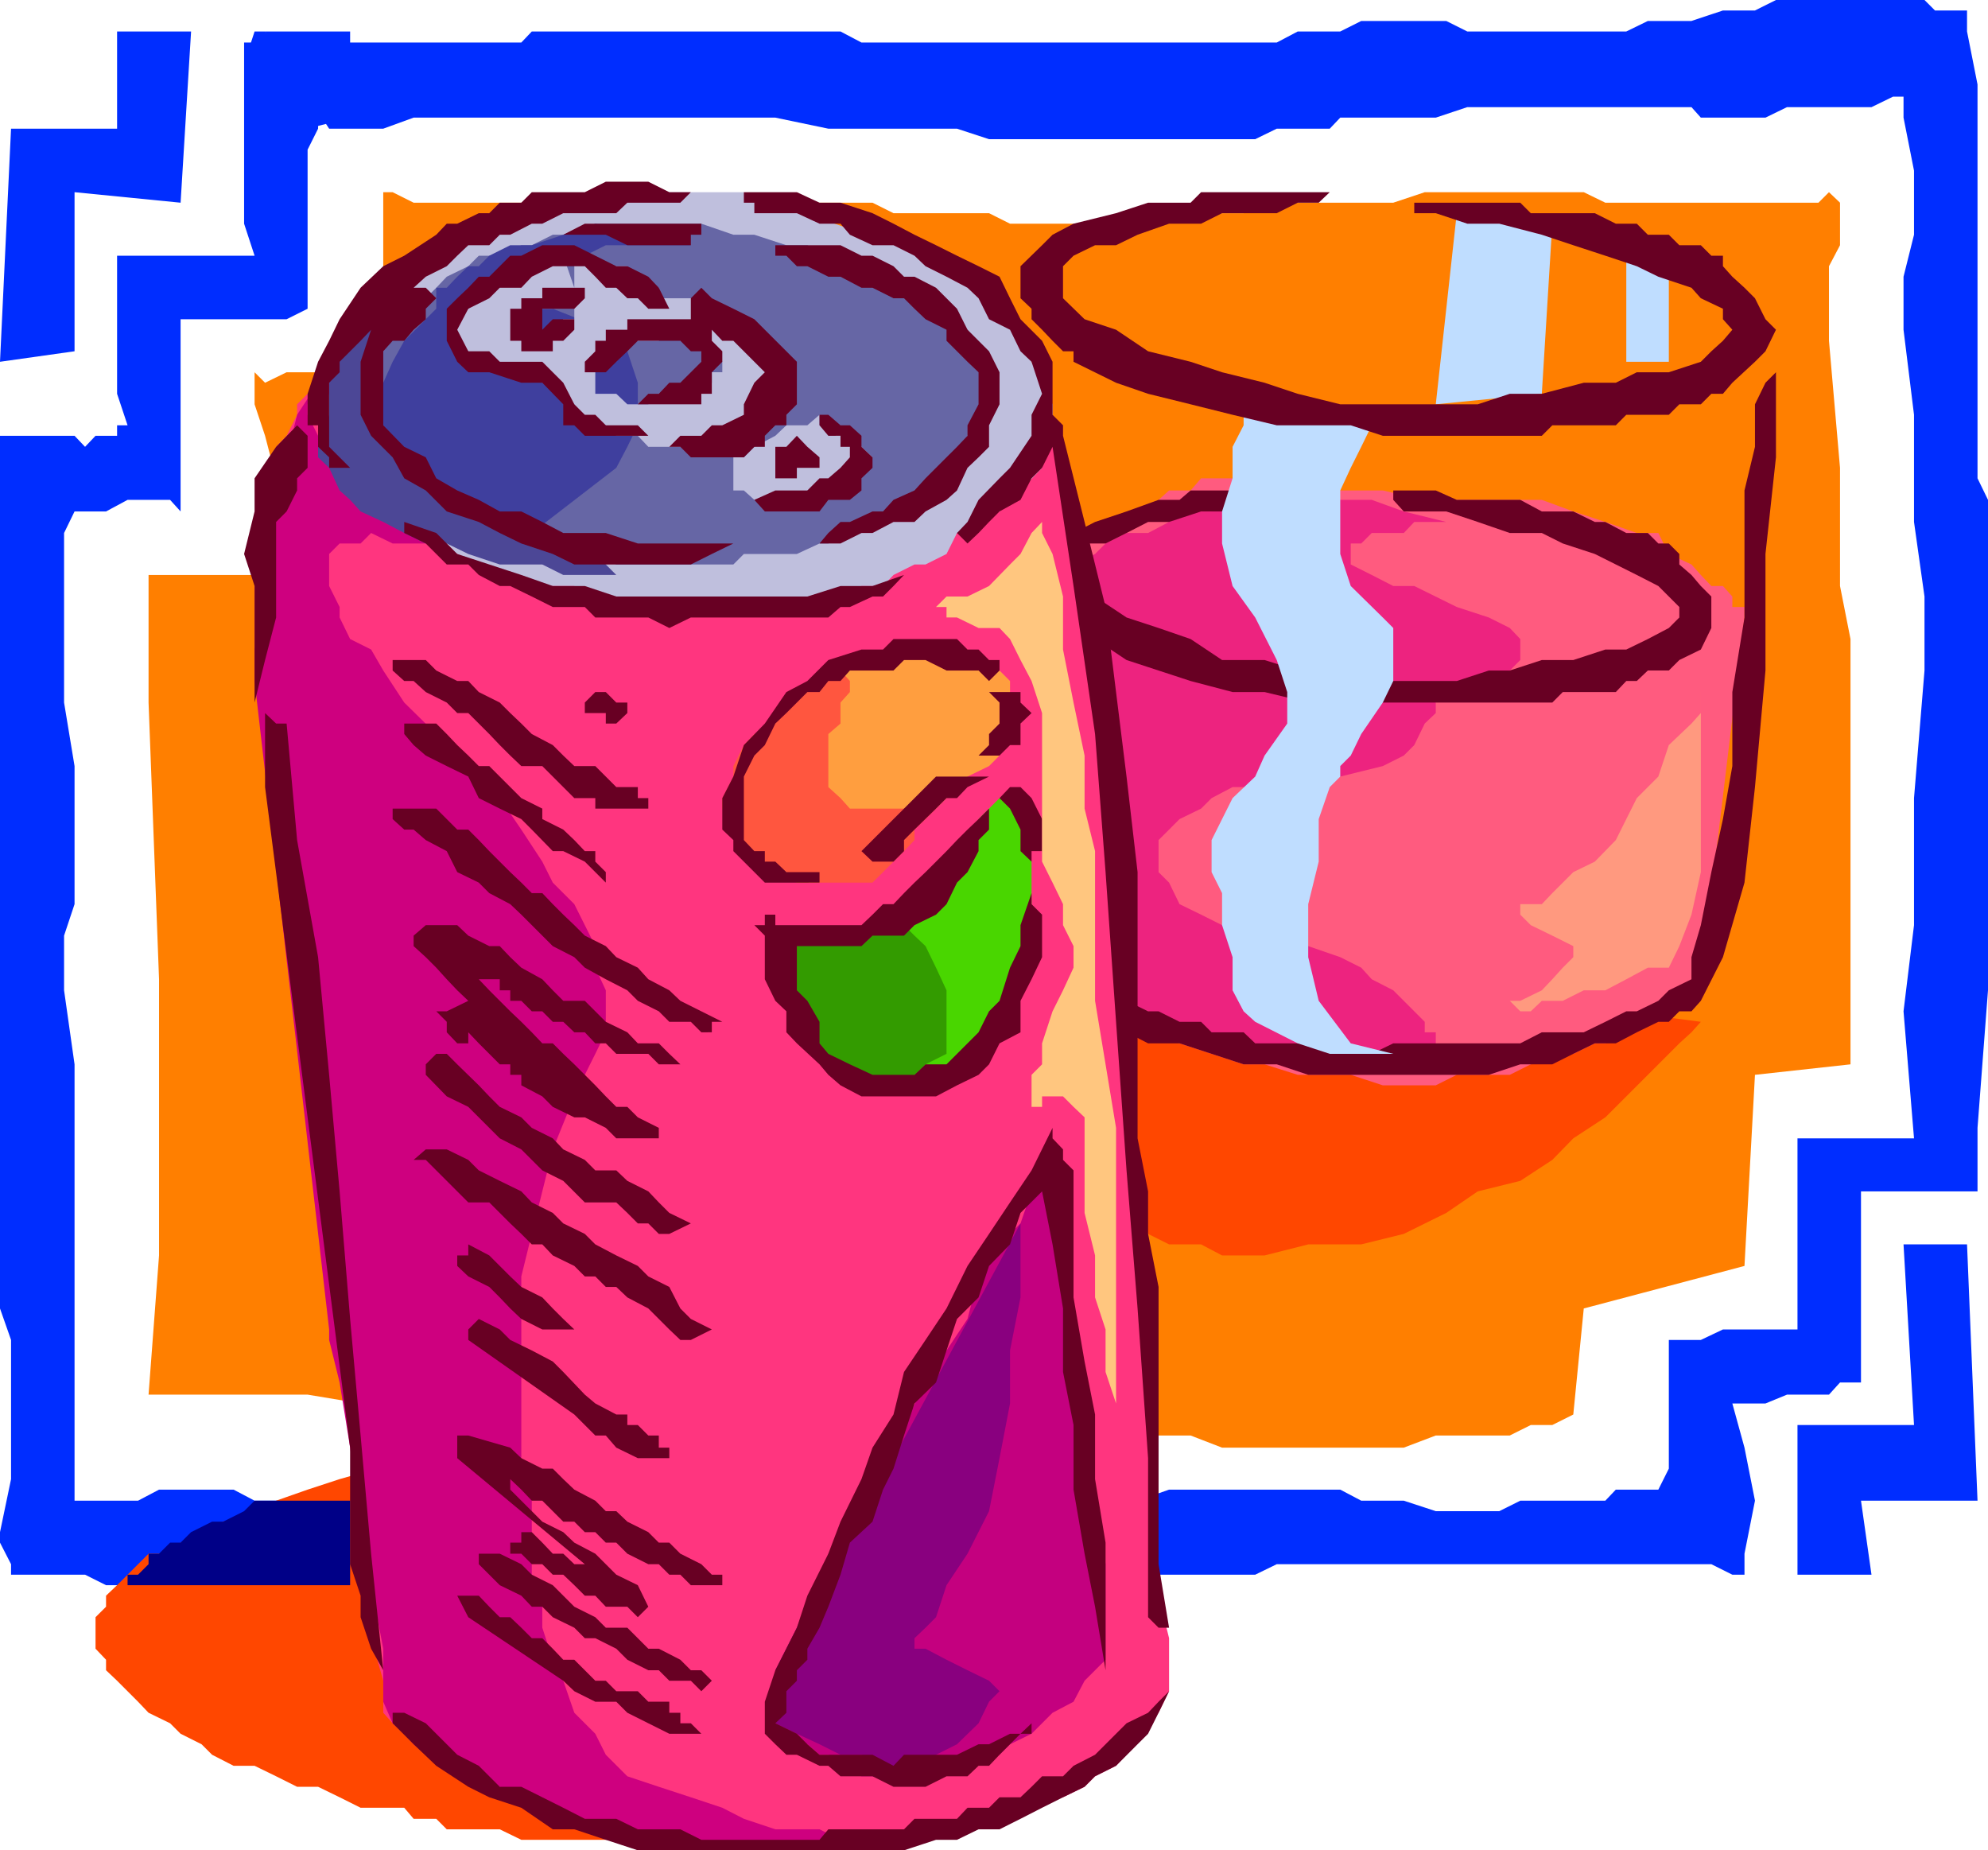
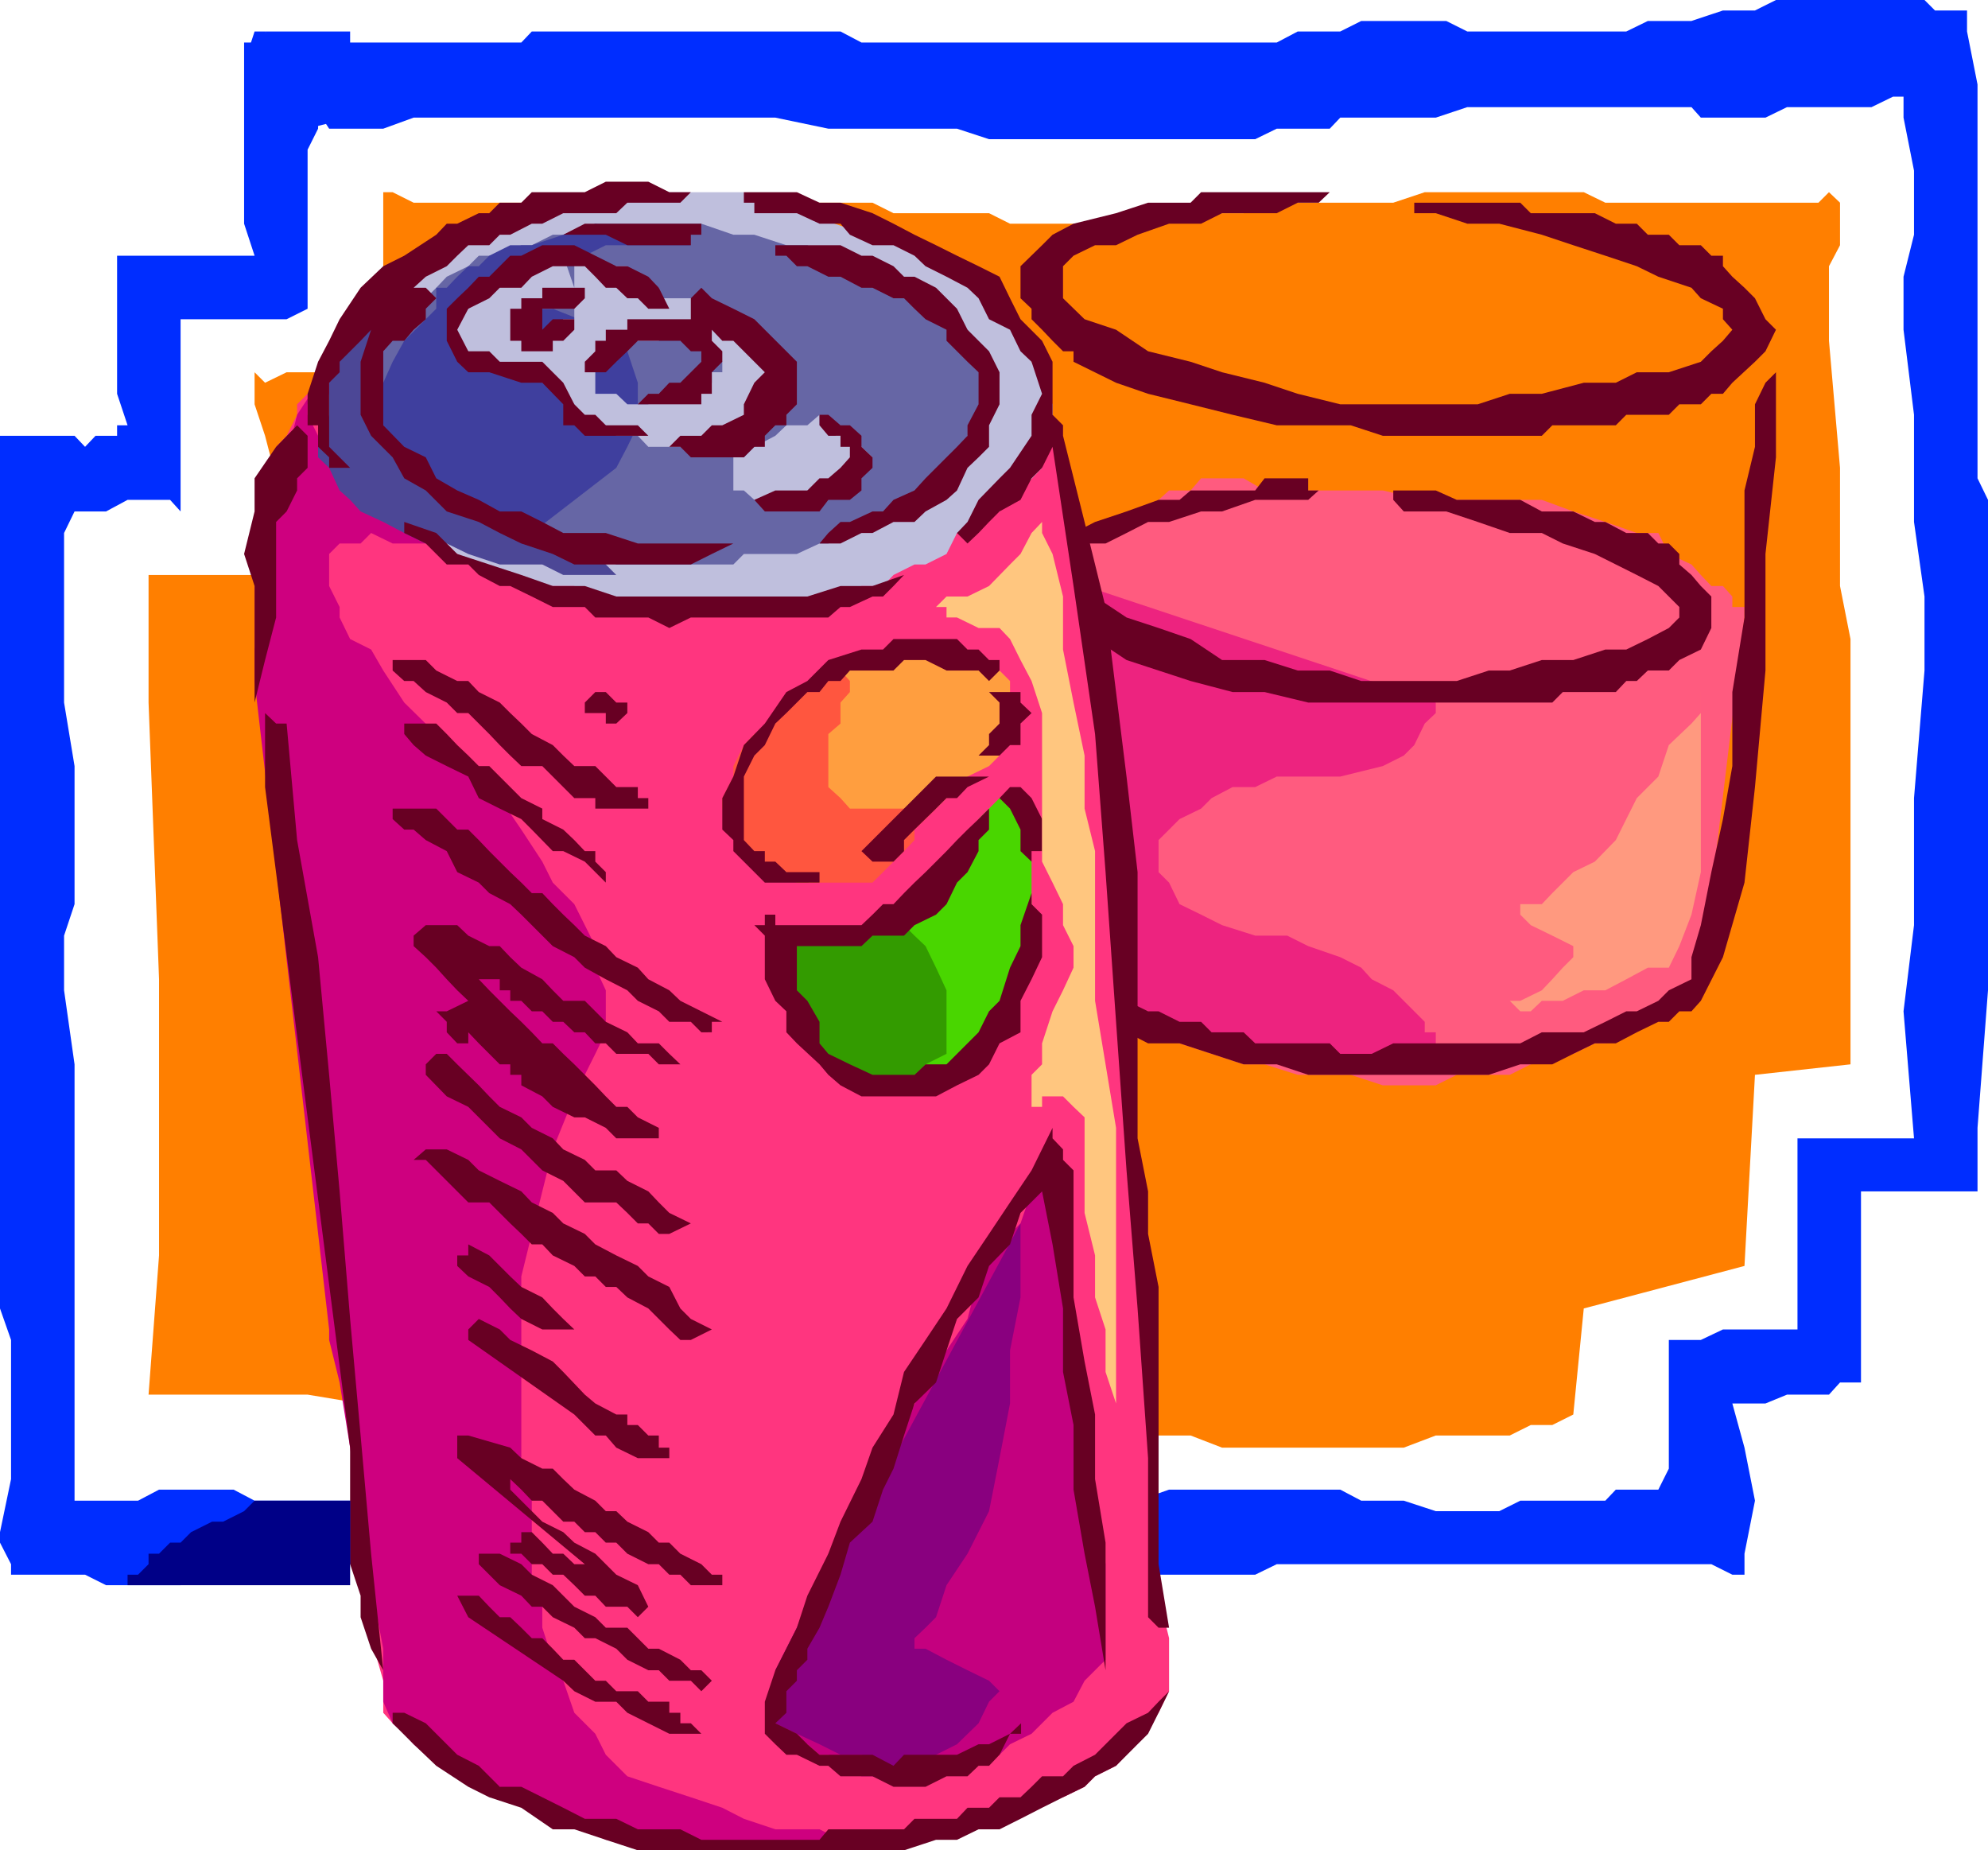
<svg xmlns="http://www.w3.org/2000/svg" width="360" height="335">
  <path fill="#ff7f00" d="M26.902 104.098v23.101l1.899 50.098v50L26.902 252.5h28.801l9.598 1.598H104l9.602 2h46.3l5.7 1.902H184.8l3.902 1.898h26.899l5.699 2.2h32.902l5.797-2.2h13.402l3.801-1.898h3.899l3.8-1.902 1.899-19.2 29.101-7.699 1.899-34.601 17.3-1.899v-77l-1.898-9.601V84.699l-2-23V48.2l2-3.8v-7.7l-2-1.902L329.3 36.7h-38.598l-3.902-1.902H258l-5.7 1.902h-21.097l-6 1.899h-15.402l-1.899 1.902h-25l-3.8-1.902H161.8l-3.8-1.9H74.902l-3.8-1.902h-1.7V65.5h-6l-3.8 1.898h-7.7L48 69.297l-1.898-1.899V73.2L48 78.9l2 7.699V102.2l-2 1.899H26.902" />
  <path fill="#002dff" d="M44.203 7.7v32.8l1.899 5.797H21.203v25L23.102 77h-1.899v1.898h-3.902l-1.899 2-1.902-2H0v158l2 5.7v25.199l-2 9.601v1.899l2 3.902v1.899h13.402L19.203 287h13.5l3.797-1.902H48l3.902-1.899h92.399l7.902 1.899h75.098l3.902-1.899h78.7l3.8 1.899h2.2v-3.801l1.898-9.598-1.899-9.601-2.199-8h6l3.899-1.598h7.601l2-2.203H337v-34.598h21.102v-11.5L360 179.297V90.5l-1.898-3.902V15.297l-1.899-9.598V1.9h-5.8L348.5 0h-26.898L317.8 1.898H312l-5.7 1.899h-7.898L294.5 5.699h-28.797l-3.8-1.902H246.5l-3.797 1.902H235l-3.797 2H156l-3.797-2H96.301l-1.899 2h-31v-2H48l11.602 17.598h9.8l5.5-2h65.5l9.598 2h23.3l5.802 1.902H227.3l3.902-1.902h9.598l1.902-2H260l5.703-1.899h40.598L308 21.297h11.703l3.899-1.899h15.3l3.899-1.898h1.902v3.797l1.899 9.601V42.5l-1.899 7.598v9.601l1.899 15.399V94.5L348.5 108v13.398l-1.898 23.102v23l-1.899 15.598 1.899 23H325.5v34.601H312l-4 1.899h-5.797v23.3l-1.902 3.801h-7.7l-1.898 2h-15.402l-3.801 1.899H260l-5.797-1.899H246.5l-3.797-2h-31l-5.703 2h-38.398l-5.801-2h-54L104 267.797h-7.7l-3.898 1.902H67.203l-1.902 2H46.1l-3.8-2H28.8l-3.801 2H13.5v-79l-1.898-13.402v-9.899L13.5 163.7v-25l-1.898-11.5V96.5l1.898-3.902h5.703l3.899-2.098H30.8l1.902 2.098V57.797h19.2l3.8-1.899v-28.8l1.899-3.801v-3.899L55.703 17.5l-3.8-2.203L50 11.5l-2-1.902-1.898-1.899h-1.899" />
-   <path fill="#002dff" d="m34.602 5.7-1.899 31L13.5 34.796v28.8L0 65.5l2-42.203h19.203V5.699h13.399M325.5 285.098V258h21.102l-1.899-32.703h11.5l1.899 46.402H337l1.902 13.399H325.5" />
-   <path fill="#ff4700" d="m308 185-1.7 1.898-2.198 2-13.399 13.399-5.8 3.8-3.801 3.903-5.801 3.797-7.7 1.902-5.699 3.899-7.699 3.8-7.703 1.899h-9.598l-7.902 2h-7.7l-3.8-2h-5.797l-3.8-1.899H204l-3.797-1.898h-3.8l-3.903-1.902-3.797-1.899-1.902-2-3.899-1.902-3.8-1.899-3.899-1.898-3.8-3.902-61.7 127h-15.3l-3.903-1.899h-9.598L79 329.297h-4.098l-1.699-2h-7.902l-3.801-1.899-3.898-1.898H53.8l-3.8-1.902-3.898-1.899H42.3l-3.899-2-1.902-1.902-3.797-1.899L30.801 312l-3.899-1.902-1.902-2-1.898-1.899-1.899-1.902-2-1.899V300.5l-1.902-2v-5.703l1.902-1.899v-2l2-1.898 1.899-1.902 3.8-3.801h3.899l1.902-2 3.797-1.899 3.902-1.898 5.7-1.902L50 271.699l5.703-2 5.797-1.902L74.902 264l9.899-1.902L94.402 258l7.598-1.902 7.703-2 5.797-1.598h3.8l1.903-2.203H127v-1.899h1.902l32.899-73.199h71.3L308 185" />
  <path fill="#ff5b7f" d="M184.8 106.098v59.5l3.903 7.699 3.797 4 5.8 5.8 3.802 1.903 3.898 1.898h3.8l3.802 2 5.8 1.899 5.801 1.902H229l6 1.899h9.602l5.8 1.902H260l3.8-1.902h9.602l3.801-1.899 3.899-1.902h3.8l3.899-1.899h1.902l3.797-2 1.902-1.898 2-1.902h3.801l1.899-1.899 2.199-1.902H308v-2l7.902-65.5v-1.899h-2.199V108L312 106.098h-2.098l-1.902-2-1.7-1.899-4.097-1.902-1.902-3.797h-3.899l-5.699-2-5.8-1.902-5.7-2.098H258l-7.598-1.703H229l-3.797-2.2H217.5l-1.898 2.2h-3.899l-1.902 1.703L206 92.598l-5.797 1.902-3.8 3.898-3.903 1.899-1.898 1.902-3.801 1.899v2h-2" />
  <path fill="#ed237f" d="M260 127.2v1.898L258 131l-1.898 3.898-1.899 1.899-3.8 1.902-7.7 1.899h-11.5l-3.902 1.902h-4.098l-3.8 2-1.903 1.898-3.898 1.899-1.899 1.902-1.902 1.899v5.8l1.902 1.899 1.899 3.902 3.898 1.899 3.8 1.902 6 1.898h5.802l3.8 1.899 5.801 2 3.797 1.902 1.902 2.098 3.899 2 3.8 3.8L258 185v1.898h2v3.899h-2l-1.898 1.902H235l-6-1.902-7.7-1.899-5.698-2-7.7-3.8-9.601-3.801-9.598-6-3.902-71.098 75.199 25" />
-   <path fill="#ed237f" d="M261.902 94.5h-5.8l-1.899 2h-5.8l-1.903 1.898h-1.898v3.801l3.8 1.899 3.899 2h3.8l7.7 3.8 5.8 1.899 3.801 1.902 1.899 2v3.801l-1.899 1.898-1.902 1.899h-3.898l-3.801 2h-7.7l-3.8 1.902h-3.899l-3.8-1.902H238.8l-3.801-2h-3.797l-6-1.899h-5.8l-5.801-1.898-5.7-1.902-5.8-1.899-3.801-2-5.801-1.902-3.797-1.899H186.8l-2-1.898v-1.902l2-2 1.902-1.899h5.7l3.898-1.902 1.902-1.899L204 96.5h3.902l3.801-2 3.899-1.902h3.8l3.801-2.098h25.2l5.8 2.098 7.7 1.902" />
  <path fill="#680023" d="M236.902 90.5h-9.601l-6 2.098H217.5l-5.797 1.902h-3.8l-3.903 2-3.797 1.898h-3.8l-2 3.801v1.899l2 2L198.3 108l5.699 3.797 5.8 1.902 5.802 2 5.699 3.801h7.7l6 1.898h5.8l5.7 1.899h17.3l5.802-1.899h3.8l5.801-1.898h5.7l5.8-1.902h3.797l3.902-1.899 3.801-2 1.899-1.902v-1.899l-3.801-3.8-3.899-2-3.8-1.899-3.801-1.902L283 98.398l-3.797-1.898h-5.8l-5.801-2-5.7-1.902h-7.699l-1.902-2.098v-1.703H260l3.8 1.703h11.5l3.903 2.098h5.7L288.8 94.5h1.902l3.797 2h3.902l1.899 1.898h1.902l1.899 1.899v1.902l2.199 1.899 1.699 2 1.902 1.902v5.7L308 117.597l-3.898 1.902-1.899 1.898h-3.8l-2 1.899H294.5l-1.898 2H283l-1.898 1.902h-44.2L229 125.297h-5.797l-7.601-2L204 119.5l-5.7-3.8h-1.898l-5.8-5.802V108l-1.899-1.902v-5.801l1.899-1.899 3.8-1.898 3.899-2L204 92.598l5.8-2.098h3.802l2-1.703H227.3l1.699-2.2h7.902v2.2h1.899l-1.899 1.703" />
  <path fill="#680023" d="m315.902 111.797-2.199 13.5v13.402L312 148.297l-2.098 9.601L308 167.5l-1.7 5.797v4l-4.097 2-1.902 1.902-3.899 1.899H294.5L290.703 185l-3.902 1.898h-7.598l-3.902 2h-23l-3.899 1.899h-5.699l-1.902-1.899h-13.5l-2.098-2h-5.8L217.5 185h-3.898l-3.801-1.902h-1.899L204 181.199l-3.797-1.902h-3.8l-2-2-3.801-2.098-1.899-1.902V167.5l-1.902-13.402-2-21.2v-28.8l2-5.7v-31l-2-3.8-1.899-1.899V77L181 94.5v59.598l1.902 15.3 1.899 5.801 2 2.098h1.902l1.899 2 1.898 1.902 3.902 1.899 3.801 1.902 3.797 1.898 3.902 2h5.7l5.8 1.899 5.801 1.902h6l5.7 1.899h32.699l5.699-1.899h5.8l3.801-1.902 3.899-1.899h3.8l3.801-2 3.899-1.898h1.902l1.899-1.902h2.199l1.699-1.899 4-7.902 3.902-13.5 1.899-17.297 1.902-21.102v-21.101l1.899-17.5V67.398l-1.899 1.899-1.902 3.902v7.7l-1.899 7.898v23" />
-   <path fill="#bfddff" d="M263.8 38.598 260 73.199l19.203-1.902 1.899-30.797-17.301-1.902m30.699 7.699V65.5h7.703V48.2l-7.703-1.903M248.402 77l-1.902 3.898-1.898 3.801-1.899 4.098v11.5l1.899 5.8 5.8 5.7 1.899 1.902v9.598l-1.899 3.902-3.902 5.7-1.898 3.898-1.899 1.902v1.899l-1.902 1.902-2 5.797V156l-1.899 7.7v9.597l1.899 7.902 5.8 7.7 7.7 1.898h-11.5L235 188.898 227.3 185l-2.097-1.902-2-3.801v-6l-1.902-5.797v-5.8l-1.899-3.802v-5.8l1.899-3.801 1.902-3.797 4.098-3.902 1.699-3.801 4.102-5.797v-5.703l-1.899-5.797-3.902-7.703-4.098-5.7-1.902-7.699v-5.8l1.902-6v-5.7l2-3.898v-3.8h2.098l21.101 3.8" />
  <path fill="#680023" d="M238.8 36.7H235l-3.797 1.898h-9.902L217.5 40.5h-5.797l-5.703 2-3.898 1.898H198.3l-3.899 1.899-1.902 1.902V54l3.902 3.797 5.7 1.902 5.8 3.899 7.7 1.902 5.699 1.898 7.7 1.899 6 2 7.703 1.902h24.899l5.8-1.902h5.801l7.598-2h5.8l3.801-1.899h5.801L308 65.5l1.902-1.902L312 61.699l1.703-2L312 57.797v-1.899L308 54l-1.7-1.902-6-2-3.898-1.899-5.699-1.902-5.8-1.899-5.7-1.898-7.703-2h-5.797L260 38.598h-3.898v-1.899H275.3l1.902 1.899H288.8l3.8 1.902h3.801l2 2h3.801l1.899 1.898H308l1.902 1.899H312v1.902l1.703 1.899 2.2 2L317.8 54l1.902 3.797 1.899 1.902-1.899 3.899L317.8 65.5l-4.098 3.797-1.703 2h-2.098L308 73.199h-3.898l-1.899 1.899H294.5L292.602 77h-11.5l-1.899 1.898h-28.8L244.601 77h-13.399l-8-1.902-7.601-1.899-7.7-1.902-5.8-2-7.7-3.797v-1.902H192.5l-1.898-1.899-1.899-2-1.902-1.902v-1.899l-2-1.898v-5.8l3.902-3.802 1.899-1.898 3.8-2 7.7-1.902 5.8-1.899h7.7l1.898-1.902h23.3l-2 1.902" />
  <path fill="#ff997f" d="M308 125.297v32.601l-1.7 7.7-2.198 5.699-1.899 3.902h-3.8l-3.903 2.098-3.797 2h-3.902L283 181.199h-3.797l-2 1.899h-1.902l-1.899-1.899h1.899l3.902-1.902 1.899-2 1.898-2.098 1.902-1.902v-2l-3.8-1.899-3.899-1.898-1.902-1.902v-1.899h3.902l1.899-2 3.8-3.8 3.899-1.899 3.8-3.902 1.899-3.801 1.902-3.797 3.899-3.902 1.902-5.7 4.098-3.898 1.699-1.902v-3.801" />
  <path fill="#ff357f" d="m57.602 69.297-1.899 2-1.902 1.902v1.899l-1.899 3.8-1.902 2V84.7l-2 1.899V96.5l-1.898 5.7v21.097L48 131l2 5.797 15.3 129.101v13.399l1.903 9.601v7.7l2.2 7.699v5.8L71.101 312l2.101 1.898 3.899 1.899L79 317.699l3.8 2 2 1.899 3.802 1.902 5.8 1.898 3.801 3.899 3.797 1.902h5.8l3.802 1.899 5.8 1.902h31l3.801-1.902h9.598l3.8-1.899h5.801l3.801-1.902H181l3.8-2 3.903-1.899h3.797l3.902-1.898 1.899-1.902 3.8-1.899 1.899-2 2-3.8 1.902-1.899 1.899-1.902 1.902-3.899v-9.601l-1.902-7.7-7.7-115.601v-13.5l-1.898-13.399v-17.3l-1.902-17.301-1.899-15.297-3.902-11.8-1.898-5.802-133-9.601" />
  <path fill="#c4007f" d="M190.602 210v1.898L186.8 215.7l-2 5.801-3.801 3.797-3.797 5.8-2 7.7-3.8 5.703-3.801 5.797-3.899 7.703-3.8 6-3.903 5.7-2.098 5.8-1.699 3.797-2.203 2v3.8L148.402 287l-2.199 3.898v5.7l-1.902 3.902-1.899 3.797-2 3.8V312l2 1.898 1.899 1.899h1.902l2.2 1.902H150l3.902 2 2.098 1.899h11.602l3.8-1.899h3.801l5.797-2 1.902-1.902 3.899-1.899 3.8-3.8 3.801-2 2-3.801 3.801-3.797v-17.3l-1.902-13.5-1.899-15.602-2-17.2-1.902-13.5v-9.601L190.602 210" />
  <path fill="#89007f" d="M184.8 221.5v13.398l-1.898 9.602v9.598L181 264l-1.898 9.598-3.899 7.699-3.8 5.703-1.903 5.797-1.898 1.902-2 1.899v1.902h2l3.8 2 3.801 1.898 3.899 1.899 1.898 1.902-1.898 1.899-1.899 3.902-3.902 3.797-3.801 1.902-1.898 2h-7.7l-3.902-2h-3.797l-3.8-1.902-4.102-1.899-3.899-1.898v-9.602l3.899-7.699 4.101-9.601 3.801-7.7L158 269.7l1.902-3.8 1.899-1.899 23-42.5" />
  <path fill="#49d600" d="M182.902 144.5H181l-3.797 3.797v1.902l-2 3.899-1.902 1.902-3.801 3.797-3.898 3.902-1.899 1.899-3.8 1.902-3.903 1.898h-13.598v5.801l1.899 4.098 1.902 5.703 3.797 5.797 3.902 3.8 6 1.903 7.7-1.902h3.8l1.899-3.801 3.902-1.899L181 185l3.8-5.703 2-6V156l-2-7.703V144.5h-1.898" />
  <path fill="#339b00" d="M161.8 167.5h1.903l1.899 1.898 2 1.899 1.898 3.902 1.902 4.098v11.5l-3.8 1.902-2 1.899-3.801 1.902H158l-4.098-1.902-3.902-1.899-3.797-5.8-3.8-5.7v-11.8L161.8 167.5" />
  <path fill="#ff9e3f" d="M163.703 150.2v-1.903h1.899l3.898-1.899 1.902-1.898 3.801-3.902 3.899-1.899 1.898-1.902v-1.899l1.902-2v-9.601L181 121.398l-1.898-1.898-3.899-1.902h-11.5l-3.8 1.902H156l-3.797 1.898-2.203 1.899h-1.598l-2.199 2-3.8 3.8-2 1.903-1.903 1.898-1.898 2-1.899 3.801v3.801l-1.902 5.797 1.902 3.8L138.5 156l5.8 3.797h4.102l1.598-1.899h3.902L156 156l3.902-3.902 3.801-1.899" />
  <path fill="#ff563f" d="M153.902 123.297v2l-1.699 1.902V131L150 132.898v9.602l2.203 2 1.7 1.898h9.8l5.797-1.898v1.898l-1.898 1.899-2 1.902v1.899l-1.899 2-3.8 3.8-1.903 1.899h-13.7l-1.898-1.899L138.5 156l-3.797-1.902-1.902-3.899-2-3.8V144.5l2-3.902v-1.899l1.902-3.8 1.899-2 3.8-1.899 2-3.8 1.899-1.903 4.101-2H150l2.203-1.899 1.7 1.899" />
  <path fill="#ce007f" d="M77.102 98.398h-6L67.203 96.5l-1.902 1.898H61.5l-1.898 1.899v5.8l1.898 3.801v1.899l1.902 3.902 3.801 1.899 2.2 3.8 3.8 5.801L79 132.9l5.8 7.699 5.7 3.902 3.902 5.7 3.801 5.8 1.899 3.797L104 163.7l1.902 3.801 1.899 3.797v3.902l1.902 4.098v7.601l-1.902 3.899-1.899 3.8L104 198.5l-3.898 9.598-1.899 7.601-1.902 7.7-1.899 7.699v34.8l1.899 3.801v15.399l1.902 5.8v3.801l1.899 5.801 1.898 3.797 2 5.8 3.8 3.801 1.903 3.801 3.899 3.899 5.699 1.902 5.8 1.898 5.7 1.899 3.902 2 5.7 1.902h8l3.8 1.899h15.399H156L152.203 335h-34.8l-1.903-1.902h-5.797l-3.8-1.899-1.903-1.902-3.898-2H96.3l-1.899-1.899L90.5 323.5l-3.797-1.902h-1.902l-3.899-1.899-1.902-2h-1.898l-2.2-1.902-1.699-1.899L71.102 312l-1.7-3.902V298.5L67.203 287l-1.902-11.5-1.899-13.402-1.902-11.801-1.898-7.7V240.7l-13.5-117.402v-5.7L48 109.899v-9.601l2-9.797 1.902-7.703 1.899-7.7 3.8-5.8v2L55.703 73.2v1.899l1.899 3.8 2 3.899 1.898 3.8 5.703 6 9.899 5.801" />
  <path fill="#bfbfdd" d="M140.402 36.7H138.5l-3.797-1.903h-23.101l-1.899 1.902h-15.3L90.5 38.598h-1.898L84.8 40.5l-3.899 3.898-3.8 1.899-2.2 1.902-3.8 1.899-3.899 5.8-3.8 5.801-1.903 5.7-1.898 3.898-2 3.8 2 3.801v2L61.5 84.7h1.902v1.899h1.899l1.902 2.199 2.2 1.703 1.699 2.098 2.101 1.902 3.899 2L79 98.398l3.8 1.899 3.903 1.902 1.899 1.899h3.8l3.899 2H104l1.902 1.902h11.5l3.801 1.898h23.098l4.101-1.898h3.801l3.797-1.902h3.902l1.899-2 3.8-1.899h2l3.801-1.902 1.899-3.797 3.902-2L181 92.598l1.902-2.098 1.899-1.703 3.902-4.098v-1.902l1.899-1.899V73.2l-1.899-3.902-1.902-3.797-2-5.8L181 54l-5.797-3.902-7.601-3.801-27.2-9.598" />
  <path fill="#4c4796" d="M71.102 57.797v1.902l-1.7 2V65.5l-2.199 3.797v3.902l2.2 3.801 1.699 3.898 6 3.801 5.699 4.098 3.902 1.703 1.899 2.098H90.5V94.5h1.902l2 2h1.899l3.8 1.898 3.899 1.899h3.8l3.802 3.8h2H102l-3.797-1.898H90.5l-5.7-1.902-3.898-1.899h-3.8L73.203 96.5l-3.8-2-4.102-1.902-1.899-2.098-1.902-1.703-1.898-4.098-2-1.902v-1.899l2-5.8v-7.7l1.898-3.8v-1.899l1.902-2v-1.902h1.899l1.902-1.899h3.899v1.899" />
  <path fill="#6666a5" d="M111.602 40.5H107.8l-1.899 2h-5.8L96.3 44.398h-1.899L90.5 46.297h-3.797l-1.902 1.902-3.899 1.899-1.902 2L77.102 54l-2.2 1.898h-1.699L71.102 59.7l-1.7 3.899-2.199 3.8V73.2l2.2 5.7 5.5 5.8 7.898 4.098 2 1.703 1.902 2.098h1.899L90.5 94.5l3.902 2h3.801l1.899 1.898 3.898 1.899h3.8l3.802 1.902H132.8l1.902-1.902h9.598l4.101-1.899H150l3.902-1.898H156l2-2h1.902l1.899-1.902h1.902l1.899-2.098 2-1.703 1.898-2.2 1.902-1.898 1.899-1.902 1.902-3.899 2-1.898 1.899-3.8v-5.802l-1.899-3.8-2-3.899-3.8-1.902L165.601 54l-1.899-1.902H161.8l-1.899-2L156 48.199h-2.098L150 46.297l-3.797-1.899h-3.8l-5.801-1.898H132.8l-5.801-2h-15.398" />
  <path fill="#3f3f9e" d="M125.102 44.398h-15.399l-3.8 1.899h-5.801L96.3 48.199h-1.899v3.899l1.9 1.902 3.8 1.898 9.602 3.801 3.899 3.899 1.898 5.699V77l-1.898 3.898-2 3.801L96.3 96.5h-1.899l-2-2h-3.8l-1.899-1.902L82.8 90.5 79 88.797l-4.098-2.2-1.699-1.898-2.101-3.8-1.7-3.899-2.199-1.902 2.2-5.801 1.699-3.797 2.101-3.8L79 55.897v-3.8h1.902l1.899-2 2-1.899h1.902l1.899-1.902 3.8-1.899h3.899L102 42.5l5.8-2 17.302 3.898" />
  <path fill="#bfbfdd" d="M148.402 77h3.801l1.7 1.898 2.097 2 2 1.899h-2l-2.098 1.902-1.699 1.899L150 88.797h-3.797l-1.902 1.703h-7.7l-1.898-1.703h-1.902v-6h1.902l1.899-1.899 3.8-2 2-1.898h3.801l2.2-1.902V77M104 52.098l-2-5.801h-5.7l-1.898 1.902-3.902 1.899-1.898 2L86.703 54l-1.902 1.898-2 1.899v3.902l2 1.899 1.902 1.902H90.5l1.902 1.898h5.801v1.899h1.899l1.898 2 2 1.902v1.899L105.902 77h3.801l1.899 1.898h3.898l1.902 2h15.399v-2L134.703 77l3.797-1.902v-1.899l1.902-1.902v-3.899L138.5 65.5l-1.898-3.8-1.899-2-1.902-1.903h-2v-1.899H127V54l-5.797 5.7h2v2h1.899L127 63.597h1.902l1.899 1.902v1.898h-1.899v1.899h-3.8v2H119.3l-1.899 1.902h-3.8l-2-1.902H107.8V65.5l1.902-1.902h1.899l3.898-1.899h3.8l1.903-2L127 54h-7.7v-1.902h-5.698l-2 1.902h-1.899l-3.8 1.898L104 57.797h-2l-1.898 1.902-1.899 2h-3.8v-2l1.898-1.902v-1.899h3.8V54H104v3.797h-2 2l1.902-1.899h1.899L109.703 54h3.899l1.898-1.902h1.902l-1.902-2-1.898-1.899H107.8l-1.899-1.902H104v5.8" />
  <path fill="#680023" d="m53.8 77 1.903 1.898V84.7l-1.902 1.899v2.199l-1.899 3.8L50 94.5v17.297l-2 7.703-1.898 7.7v-21.102l-1.899-5.801 1.899-7.7v-6L50 80.899 53.8 77M48 129.098 50 131h1.902l1.899 21.098 3.8 21.199 2 21.3L61.5 215.7l1.902 23.098 1.899 21.101 1.902 21.399 2.2 21.101-2.2-3.898-1.902-5.703v-3.899l-1.899-5.699v-21.101L48 142.5v-13.402M79 42.5l1.902-2h1.899l3.902-1.902h1.899l1.898-1.899h3.902l1.899-1.902h9.601l3.801-1.899h7.7l3.8 1.899h3.899l-1.899 1.902h-9.601l-2 1.899H102L98.203 40.5h-1.902l-3.899 2H90.5l-1.898 1.898H84.8l-2 1.899-1.899 1.902-3.8 1.899-2.2 2h2.2L79 54l-1.898 1.898v1.899l-2.2 1.902-1.699 2h-2.101l-1.7 1.899V77l3.801 3.898 3.899 1.899 1.898 3.8 3.8 2.2 3.903 1.703 3.797 2.098h3.902l3.801 1.902 3.797 2h7.703l5.797 1.898h17.3l-3.898 1.899-3.8 1.902H104l-3.898-1.902-5.7-1.899L90.5 96.5l-3.797-2-5.8-1.902-3.801-3.801-3.899-2.2-2.101-3.8-3.899-3.899-1.902-3.8V65.5l1.902-5.8-1.902 2-3.801 3.8v1.898l-1.898 1.899v11.601l3.8 3.801h-3.8v-1.902l-2-1.899V77h-1.899v-5.703l1.899-5.797 2-3.8 1.898-3.903 3.8-5.7 4.102-3.898 3.801-1.902L79 42.5m-5.797 267.598L77.102 312l3.8 3.797 1.899 1.902 3.902 2L90.5 323.5h3.902l3.801 1.898 3.797 1.899 3.902 2h5.7l3.898 1.902h7.703l3.797 1.899h21.402l1.598-1.899h13.703l1.899-1.902h7.699l1.902-2h3.899l1.898-1.899h3.8l2-1.898 1.903-1.902h3.797l1.902-1.899 3.899-2L204 312l3.902-1.902 1.899-2 1.902-1.899-1.902 3.899-1.899 3.8-1.902 1.899-3.898 3.902-3.801 1.899-1.899 1.902-3.902 1.898-3.797 1.899-3.902 2-3.801 1.902h-3.797l-3.902 1.899H169.5L163.703 335H115.5l-5.797-1.902-5.703-1.899h-3.898l-5.7-3.902-5.8-1.899L84.8 323.5l-5.8-3.8-4.098-3.903-3.8-3.797v-1.902h2.101m0-190.598h3.899L79 121.398l3.8 1.899h2l1.903 2 3.797 1.902 1.902 1.899 2 1.902 1.899 1.898 3.8 2 1.899 1.899 2 1.902h3.8l1.903 1.899 1.899 1.902h3.898v2h1.902v1.898h-9.601V144.5H104l-2-2-1.898-1.902-1.899-1.899h-3.8l-2-1.902-1.903-1.899-1.898-2-3.801-3.8h-2l-1.899-1.899-3.8-1.902-2.2-2h-1.699l-2.101-1.899V119.5h2.101m0 26.898H79l1.902 1.899 1.899 1.902h2l1.902 1.899 1.899 2L90.5 156l1.902 1.898 2 1.899 1.899 1.902h1.902l1.899 2 1.898 1.899 2 1.902 1.902 1.898 3.801 1.899 1.899 2 3.898 1.902 1.902 2.098 3.801 2 2 1.902 3.797 1.899 3.8 1.902h-1.898v1.898H127L125.102 185h-3.899l-1.902-1.902-3.801-1.899-1.898-1.902-3.899-2-3.8-2.098-1.903-1.902-3.898-2-5.7-5.7-2-1.898-3.8-2-1.899-1.902-3.902-1.899-1.899-3.8-3.8-2-2.2-1.899h-1.699l-2.101-1.902v-1.899h2.101m3.899 61.7h3.8L84.801 210l1.902 1.898 3.797 1.899 3.902 1.902 1.899 2 3.8 1.899L102 221.5l3.902 1.898 1.899 1.899 3.8 2 3.899 1.902 1.902 1.899 3.801 1.902 2 3.898 1.899 1.899 3.8 1.902-3.8 1.899h-1.899l-2-1.899-3.8-3.8-3.801-2-2-1.899h-1.899l-1.902-1.902h-1.899L104 229.199l-3.898-1.902-1.899-2h-1.902l-1.899-1.899-2-1.898-3.8-3.8H84.8l-2-2-1.899-1.903L79 211.898 77.102 210h-2.2l2.2-1.902M79 131l1.902 1.898 1.899 2 2 1.899 1.902 1.902h1.899l5.8 5.801 3.801 1.898v1.899l3.797 1.902 2 1.899 1.902 2h1.899V156l1.902 1.898v1.899l-1.902-1.899-1.899-1.898-3.902-1.902h-1.898l-3.801-3.899-1.899-1.902-3.902-1.899-3.797-1.898-1.902-3.902-3.899-1.899-3.8-1.902-2.2-1.899-1.699-2V131H79m-1.898 36.5H82.8l2 1.898 3.8 1.899h1.9l1.902 2 2 1.902 3.801 2.098 1.899 2 1.898 1.902h3.902l3.801 3.801 3.899 1.898 1.898 2h3.8l1.903 1.899 2 1.902h-3.902l-1.899-1.902h-5.8l-1.899-1.899h-1.902l-1.899-2H104L102 185h-1.898l-1.899-1.902h-1.902l-1.899-1.899h-2v-1.902H90.5v-2h-3.797l1.899 2 1.898 1.902 1.902 1.899 2 1.902 1.899 1.898 1.902 2h1.899l1.898 1.899 2 1.902 1.902 1.899 1.899 1.902 1.902 2 1.899 1.898h2l1.898 1.899 3.8 1.902v1.899h-7.698l-1.899-1.899-3.8-1.902H104l-3.898-1.899-1.899-1.898-3.8-2v-1.902h-2v-1.899H90.5l-1.898-1.902-1.899-1.899-1.902-2v2h-2l-1.899-2V185L79 183.098h1.902l3.899-1.899-2-1.902-1.899-2L79 175.199l-1.898-1.902-2.2-2v-1.899l2.2-1.898M79 190.797h1.902l1.899 1.902 3.902 3.801 1.899 2 1.898 1.898 3.902 1.899 1.899 1.902 3.8 1.899 1.899 2 3.902 1.902 1.899 1.898h3.8l2 1.899 3.801 1.902 1.899 2 1.902 1.899 3.899 1.902-3.899 1.898h-1.902l-1.899-1.898H115.5l-1.898-1.902-2-1.899h-5.7L102 213.797l-3.797-1.899-3.8-3.8-3.903-2-5.7-5.7-3.898-1.898-3.8-3.902v-1.899L79 190.797" />
  <path fill="#680023" d="m73.203 94.5 5.797 2 3.8 3.797 5.802 1.902 5.8 1.899 5.7 2h5.8l5.7 1.902h34.601l6-1.902H158l5.703-2-1.902 2-1.899 1.902H158l-4.098 1.898h-1.699L150 111.797h-24.898l-3.899 1.902-3.8-1.902H107.8l-1.899-1.899h-5.8L96.3 108l-3.899-1.902H90.5l-3.797-2-1.902-1.899h-3.899l-3.8-3.8-3.899-1.899v-2m13.5 194.398 1.899 2 1.898 1.899h1.902l2 1.902 1.899 1.899h1.902l1.899 1.902 1.898 2h2l1.902 1.898 1.899 1.899h1.902l1.899 1.902h3.898l1.902 1.899h3.801v2h2V312h1.899l1.898 1.898h-5.797l-3.8-1.898-3.801-1.902-2-2H107.8l-3.8-1.899-2-1.902-17.2-11.5-2-3.899h3.903m-1.903-29 7.602 2.2 2 1.902 3.801 1.898h1.899l1.898 1.899 2 1.902 3.8 2 1.903 1.899h1.899l2 1.902 3.8 1.898 1.899 1.899h1.902l2 2 3.797 1.902 1.902 1.899h1.899V287h-5.7l-1.898-1.902h-2l-1.902-1.899h-1.899l-3.8-1.902-2-2h-1.899l-1.902-1.899h-1.899L104 275.5h-2l-1.898-1.902-1.899-1.899h-1.902l-1.899-2-2-1.902v1.902l5.801 5.801 3.797 1.898 2 1.899 3.8 2 3.802 3.8L115.5 287l1.902 3.898-1.902 1.899-1.898-1.899h-3.899l-1.902-2h-1.899L104 287l-2-1.902h-1.898l-1.899-1.899h-1.902l-1.899-1.902h-2v-2h2v-1.899h1.899l1.902 1.899 1.899 2H102l2 1.902h1.902L82.801 264v-4.102h2m-.001-34.601 3.802 2 1.898 1.902 1.902 1.899 2 1.902 3.801 1.898 1.899 2 1.898 1.899 2 1.902h-5.797l-3.8-1.902-2-1.899-1.903-2L88.602 233l-3.801-1.902-2-1.899v-1.902h2v-2m1.902 13.5 3.797 1.902 1.902 1.899 3.899 1.902 3.8 2 1.899 1.898 3.902 4.102 1.899 1.598 3.8 2h2V258h1.899l1.902 1.898h1.899v2.2h1.902V264H115.5l-3.898-1.902-1.899-2.2h-1.902l-3.801-3.8-19.2-13.5v-1.899l1.903-1.902m1.899 42.5H90.5l3.902 1.902 1.899 1.899 3.8 1.902 3.899 3.898 3.8 1.899 1.903 1.902h3.899l3.8 3.801h1.899l3.902 2 1.899 1.898H127l1.902 1.899-1.902 1.902-1.898-1.902h-3.899l-1.902-1.899h-1.899l-3.8-1.898-2-2-3.801-1.902h-1.899L104 294.699l-3.898-1.902-1.899-1.899h-1.902l-1.899-2L90.5 287l-1.898-1.902-1.899-1.899v-1.902h1.899m9.601-236.899H104l3.8 1.899 3.802 1.902h2l3.8 1.899 1.899 2 1.902 3.8h-3.8L115.5 54h-1.898l-2-1.902h-1.899l-1.902-2-1.899-1.899h-5.8L96.3 50.098l-1.899 2H90.5L88.602 54 84.8 55.898l-2 3.801 2 3.899h3.8l1.9 1.902h7.703L102 69.297l2 3.902 1.902 1.899h1.899L109.703 77h5.797l1.902 1.898h-11.5L104 77h-2v-3.8l-3.797-3.903h-3.8l-5.801-1.899H84.8l-2-1.898-1.899-3.8v-5.802l1.9-1.898 2-1.902 1.902-2h1.899l3.8-3.801h2l3.801-1.899" />
-   <path fill="#680023" d="M98.203 52.098h7.7V54L104 55.898h-5.797v1.899h-1.902 1.902v1.902l1.899-1.902H104v-1.899V59.7l-2 2h-1.898v1.899h-5.7V61.7h-2v-5.8h2V54h3.801v-1.902M127 40.5v2h-1.898v1.898h-11.5l-3.899-1.898h-11.5H102l3.902-2H127m-21.098 86.7 1.899-1.903h1.902l1.899 1.902h2v1.899l-2 1.902h-1.899v-1.902h-3.8v-1.899m7.699-69.402h11.5V54L127 52.098 128.902 54l3.899 1.898 3.8 1.899 1.899 1.902 3.902 3.899 1.899 1.902v7.7l-1.899 1.898V77h-2l-1.902 1.898v2h-1.898l-1.899 1.899h-9.601l-1.899-1.899h-2l2-2H127L128.902 77h1.899l3.902-1.902v-1.899l1.899-3.902 1.898-1.899-1.898-1.898-1.899-1.902-1.902-1.899h-2l-1.899-2v2l1.899 1.899V65.5l-1.899 1.898v3.899H127v1.902h-13.398 1.898l1.902-1.902h1.899l1.902-2h2L127 65.5v-1.902h-1.898l-1.899-1.899H115.5l-1.898 1.899-2 1.902-1.899 1.898h-3.8V65.5l1.898-1.902v-1.899h1.902v-2h3.899v-1.902M138.5 308.098l1.902-5.7 3.899-7.699 1.902-5.8 3.797-7.602 2.203-5.797 3.797-7.703 2-5.7 3.8-6 1.903-7.699 3.899-5.8 3.8-5.7 3.801-7.699 3.899-5.8 3.8-5.7 3.899-5.8 3.8-7.7v1.899l1.899 2V210l1.902 1.898v23l2 11.602 1.899 9.598v11.699l1.902 11.5v23.101l-1.902-11.5-1.899-9.601-2-11.598V258l-1.902-9.602v-11.5l-1.898-11.601-1.899-9.598-3.902 3.899-1.899 5.699-3.8 3.902-1.899 5.7-3.902 3.898-1.899 5.703-1.902 5.797-3.898 3.8-1.899 5.801-1.902 6-1.899 3.801L158 275.5l-4.098 3.797-1.699 5.8-2.203 5.801-1.598 3.801-2.199 3.801v2l-1.902 1.898v1.899l-1.899 1.902v3.899l-2 1.902 3.899 1.898 1.902 1.899 2.2 1.902H158l3.8 2 1.903-2h9.598l3.902-1.902h1.899l3.8-1.899h1.899l2-1.898v1.898h-2L181 317.7l-1.898 2h-1.899l-2 1.899h-3.8l-3.801 1.902H161.8l-3.8-1.903h-5.797L150 319.699h-1.598l-4.101-2h-1.899l-2-1.902-1.902-1.899v-5.8m5.8-140.598H156l2-1.902 1.902-1.899h1.899l1.902-2 1.899-1.902 2-1.899 3.8-3.8 1.899-2 1.902-1.899 2-1.902 1.899-1.899v3.801l-1.899 1.899v2l-2 3.8-1.902 1.899-1.899 3.902-1.902 1.899-3.898 1.902-1.899 1.898H158l-2 1.899h-11.7v8l1.903 1.902 2.2 3.801v3.898l1.597 1.899 3.902 1.902 4.098 1.899h7.602l2-1.899h3.8l5.801-5.8 1.899-3.801 1.898-1.899 1.902-6 1.899-3.902V167.5l2-5.8v2l1.902 1.898v7.699l-1.902 4-2 3.902v5.7l-3.801 2-1.898 3.8-1.899 1.899-3.902 1.902-3.801 2H156l-3.797-2-2.203-1.902-1.598-1.899-4.101-3.8-1.899-2v-3.801l-2-1.899-1.902-3.902v-7.899l-1.898-1.898h1.898v-1.902h1.902v1.902h3.899m9.601-84.703v-1.899h-1.699v-2H150L148.402 77v-1.902h-2.199H150L152.203 77h1.7L156 78.898v2l2 1.899v1.902l-2 1.899v2.199l-2.098 1.703H150l-1.598 2.098H138.5l-1.898-2.098h-1.899 1.899l3.8-1.703h5.801l2.2-2.2H150l2.203-1.898 1.7-1.902" />
+   <path fill="#680023" d="M98.203 52.098h7.7V54L104 55.898h-5.797v1.899h-1.902 1.902v1.902l1.899-1.902H104v-1.899V59.7l-2 2h-1.898v1.899h-5.7V61.7h-2v-5.8h2V54h3.801v-1.902M127 40.5v2h-1.898v1.898h-11.5l-3.899-1.898h-11.5H102l3.902-2H127m-21.098 86.7 1.899-1.903h1.902l1.899 1.902h2v1.899l-2 1.902h-1.899v-1.902h-3.8v-1.899m7.699-69.402h11.5V54L127 52.098 128.902 54l3.899 1.898 3.8 1.899 1.899 1.902 3.902 3.899 1.899 1.902v7.7l-1.899 1.898V77h-2l-1.902 1.898v2h-1.898l-1.899 1.899h-9.601l-1.899-1.899h-2l2-2H127L128.902 77h1.899l3.902-1.902v-1.899l1.899-3.902 1.898-1.899-1.898-1.898-1.899-1.902-1.902-1.899h-2l-1.899-2v2l1.899 1.899V65.5l-1.899 1.898v3.899H127v1.902h-13.398 1.898l1.902-1.902h1.899l1.902-2h2L127 65.5v-1.902h-1.898l-1.899-1.899H115.5l-1.898 1.899-2 1.902-1.899 1.898h-3.8V65.5l1.898-1.902v-1.899h1.902v-2h3.899v-1.902M138.5 308.098l1.902-5.7 3.899-7.699 1.902-5.8 3.797-7.602 2.203-5.797 3.797-7.703 2-5.7 3.8-6 1.903-7.699 3.899-5.8 3.8-5.7 3.801-7.699 3.899-5.8 3.8-5.7 3.899-5.8 3.8-7.7v1.899l1.899 2V210l1.902 1.898v23l2 11.602 1.899 9.598v11.699l1.902 11.5v23.101l-1.902-11.5-1.899-9.601-2-11.598V258l-1.902-9.602v-11.5l-1.898-11.601-1.899-9.598-3.902 3.899-1.899 5.699-3.8 3.902-1.899 5.7-3.902 3.898-1.899 5.703-1.902 5.797-3.898 3.8-1.899 5.801-1.902 6-1.899 3.801L158 275.5l-4.098 3.797-1.699 5.8-2.203 5.801-1.598 3.801-2.199 3.801v2l-1.902 1.898v1.899l-1.899 1.902v3.899l-2 1.902 3.899 1.898 1.902 1.899 2.2 1.902H158l3.8 2 1.903-2h9.598l3.902-1.902h1.899l3.8-1.899l2-1.898v1.898h-2L181 317.7l-1.898 2h-1.899l-2 1.899h-3.8l-3.801 1.902H161.8l-3.8-1.903h-5.797L150 319.699h-1.598l-4.101-2h-1.899l-2-1.902-1.902-1.899v-5.8m5.8-140.598H156l2-1.902 1.902-1.899h1.899l1.902-2 1.899-1.902 2-1.899 3.8-3.8 1.899-2 1.902-1.899 2-1.902 1.899-1.899v3.801l-1.899 1.899v2l-2 3.8-1.902 1.899-1.899 3.902-1.902 1.899-3.898 1.902-1.899 1.898H158l-2 1.899h-11.7v8l1.903 1.902 2.2 3.801v3.898l1.597 1.899 3.902 1.902 4.098 1.899h7.602l2-1.899h3.8l5.801-5.8 1.899-3.801 1.898-1.899 1.902-6 1.899-3.902V167.5l2-5.8v2l1.902 1.898v7.699l-1.902 4-2 3.902v5.7l-3.801 2-1.898 3.8-1.899 1.899-3.902 1.902-3.801 2H156l-3.797-2-2.203-1.902-1.598-1.899-4.101-3.8-1.899-2v-3.801l-2-1.899-1.902-3.902v-7.899l-1.898-1.898h1.898v-1.902h1.902v1.902h3.899m9.601-84.703v-1.899h-1.699v-2H150L148.402 77v-1.902h-2.199H150L152.203 77h1.7L156 78.898v2l2 1.899v1.902l-2 1.899v2.199l-2.098 1.703H150l-1.598 2.098H138.5l-1.898-2.098h-1.899 1.899l3.8-1.703h5.801l2.2-2.2H150l2.203-1.898 1.7-1.902" />
  <path fill="#680023" d="M136.602 34.797h7.699l4.101 1.902h3.801L158 38.598l3.8 1.902 3.802 2 3.898 1.898 3.8 1.899 3.903 1.902L181 50.098 182.902 54l1.899 3.797 3.902 3.902 1.899 3.801v9.598L192.5 77v1.898l3.902 15.602 3.801 15.398 1.899 15.399 1.898 15.3 2 17.301v48.2l1.902 9.601v7.7l1.899 9.601v50.2l1.902 11.5h-1.902l-1.899-1.903V264L206 236.898l-2-25L202.102 185l-1.899-27.102-1.902-25-3.899-26.8-3.8-25.2-1.899 3.801-1.902 1.899-2 3.902L181 92.598l-1.898 1.902-1.899 2-2 1.898-1.902-1.898 1.902-2 2-4L181 86.598l1.902-1.899 3.899-5.8v-3.801l1.902-3.801-1.902-5.797-2-1.902-1.899-3.899-3.8-1.902L177.203 54l-2-1.902-3.8-2-3.801-1.899-2-1.902-3.801-1.899H158l-4.098-1.898-1.699-2h-3.8l-4.102-1.902h-7.7v-1.899h-1.898v-1.902h1.899" />
-   <path fill="#680023" d="m144.3 78.898 1.903 2 2.2 1.899v1.902H144.3v1.899h-3.899v-5.7h2l1.899-2" />
  <path fill="#680023" d="M140.402 44.398h11.801L156 46.297h2l3.8 1.902 1.903 1.899h1.899l3.898 2 3.8 3.8 1.903 3.801 3.899 3.899 1.898 3.8V73.2l-1.898 3.8v3.898l-1.899 1.899-2 1.902-1.902 4.098-1.899 1.703-3.8 2.098-2 1.902H161.8l-3.801 2h-2l-3.797 1.898h-6 2.2L150 96.5l2.203-2h1.7L158 92.598h1.902l1.899-2.098 3.8-1.703 2-2.2 5.7-5.699 1.902-2V77l2-3.8v-5.802l-2-1.898-3.8-3.8v-2l-3.801-1.903-2-1.899L163.703 54h-1.902L158 52.098h-2l-3.797-2H150l-3.797-1.899h-1.902l-1.899-1.902h-2v-1.899m38.7 96.2-3.899 1.902-1.902 2h-1.899l-1.902 1.898-3.898 3.801-1.899 1.899v2L161.801 156H158l-2-1.902 5.8-5.801 1.903-1.899 3.899-3.898 1.898-1.902h9.602m0-15.301h5.699v1.902l2 1.899-2 1.902v3.898h-1.899L181 136.797h-3.797l1.899-1.899v-2L181 131v-3.8l-1.898-1.903M184.8 142.5l2 2 1.903 3.797v5.8h-1.902V156l-2-1.902v-3.899l-1.899-3.8L181 144.5l1.902-2h1.899M156 117.598h3.902l1.899-1.899h11.5l1.902 1.899h2l1.899 1.902H181v1.898l-1.898 1.899-1.899-1.899h-5.8l-3.801-1.898h-3.899l-1.902 1.898h-7.899l-1.699 1.899H150l-1.598 2h-2.199l-3.8 3.8-2 1.903-1.903 3.898-1.898 1.899-1.899 3.8v11.5l1.899 2h1.898V156h1.902l2 1.898h6v1.899H138.5l-5.7-5.7v-2l-2-1.898V144.5l2-3.902 1.903-5.7L138.5 131l3.902-5.703 3.801-2L150 119.5l6-1.902" />
  <path fill="#ffc67f" d="m169.5 109.898 1.902-1.898h3.801l3.899-1.902 3.8-3.899 1.899-1.902 2-3.797 1.902-2v2l1.899 3.797L192.5 108v9.598l1.902 9.601 2 9.598v9.601l1.899 7.7v27.101l1.902 11.5 1.899 11.5v51.899-2l-1.899-5.7V240.7l-1.902-5.8v-7.602l-1.899-7.7v-17.3l-2-1.899-1.902-1.898h-3.797v1.898h-1.902v-5.8l1.902-1.899v-3.8l1.899-5.801 1.898-3.801 1.902-4.098v-3.902L192.5 167.5v-3.8l-1.898-3.903-1.899-3.797v-26.902l-1.902-5.801-2-3.797-1.899-3.8-1.902-2h-3.797l-3.902-1.903h-1.899v-1.899H169.5" />
  <path fill="#000087" d="M23.102 287h40.3v-15.3h-17.3l-1.899 1.898-3.8 1.902h-2l-3.801 1.898-1.899 1.899h-1.902l-2 2h-1.899v1.902L25 285.098h-1.898V287" />
  <path fill="#002dff" d="M48 5.7h-1.898l-1.899 5.8 11.5 11.797 7.7-2L48 5.699" />
</svg>